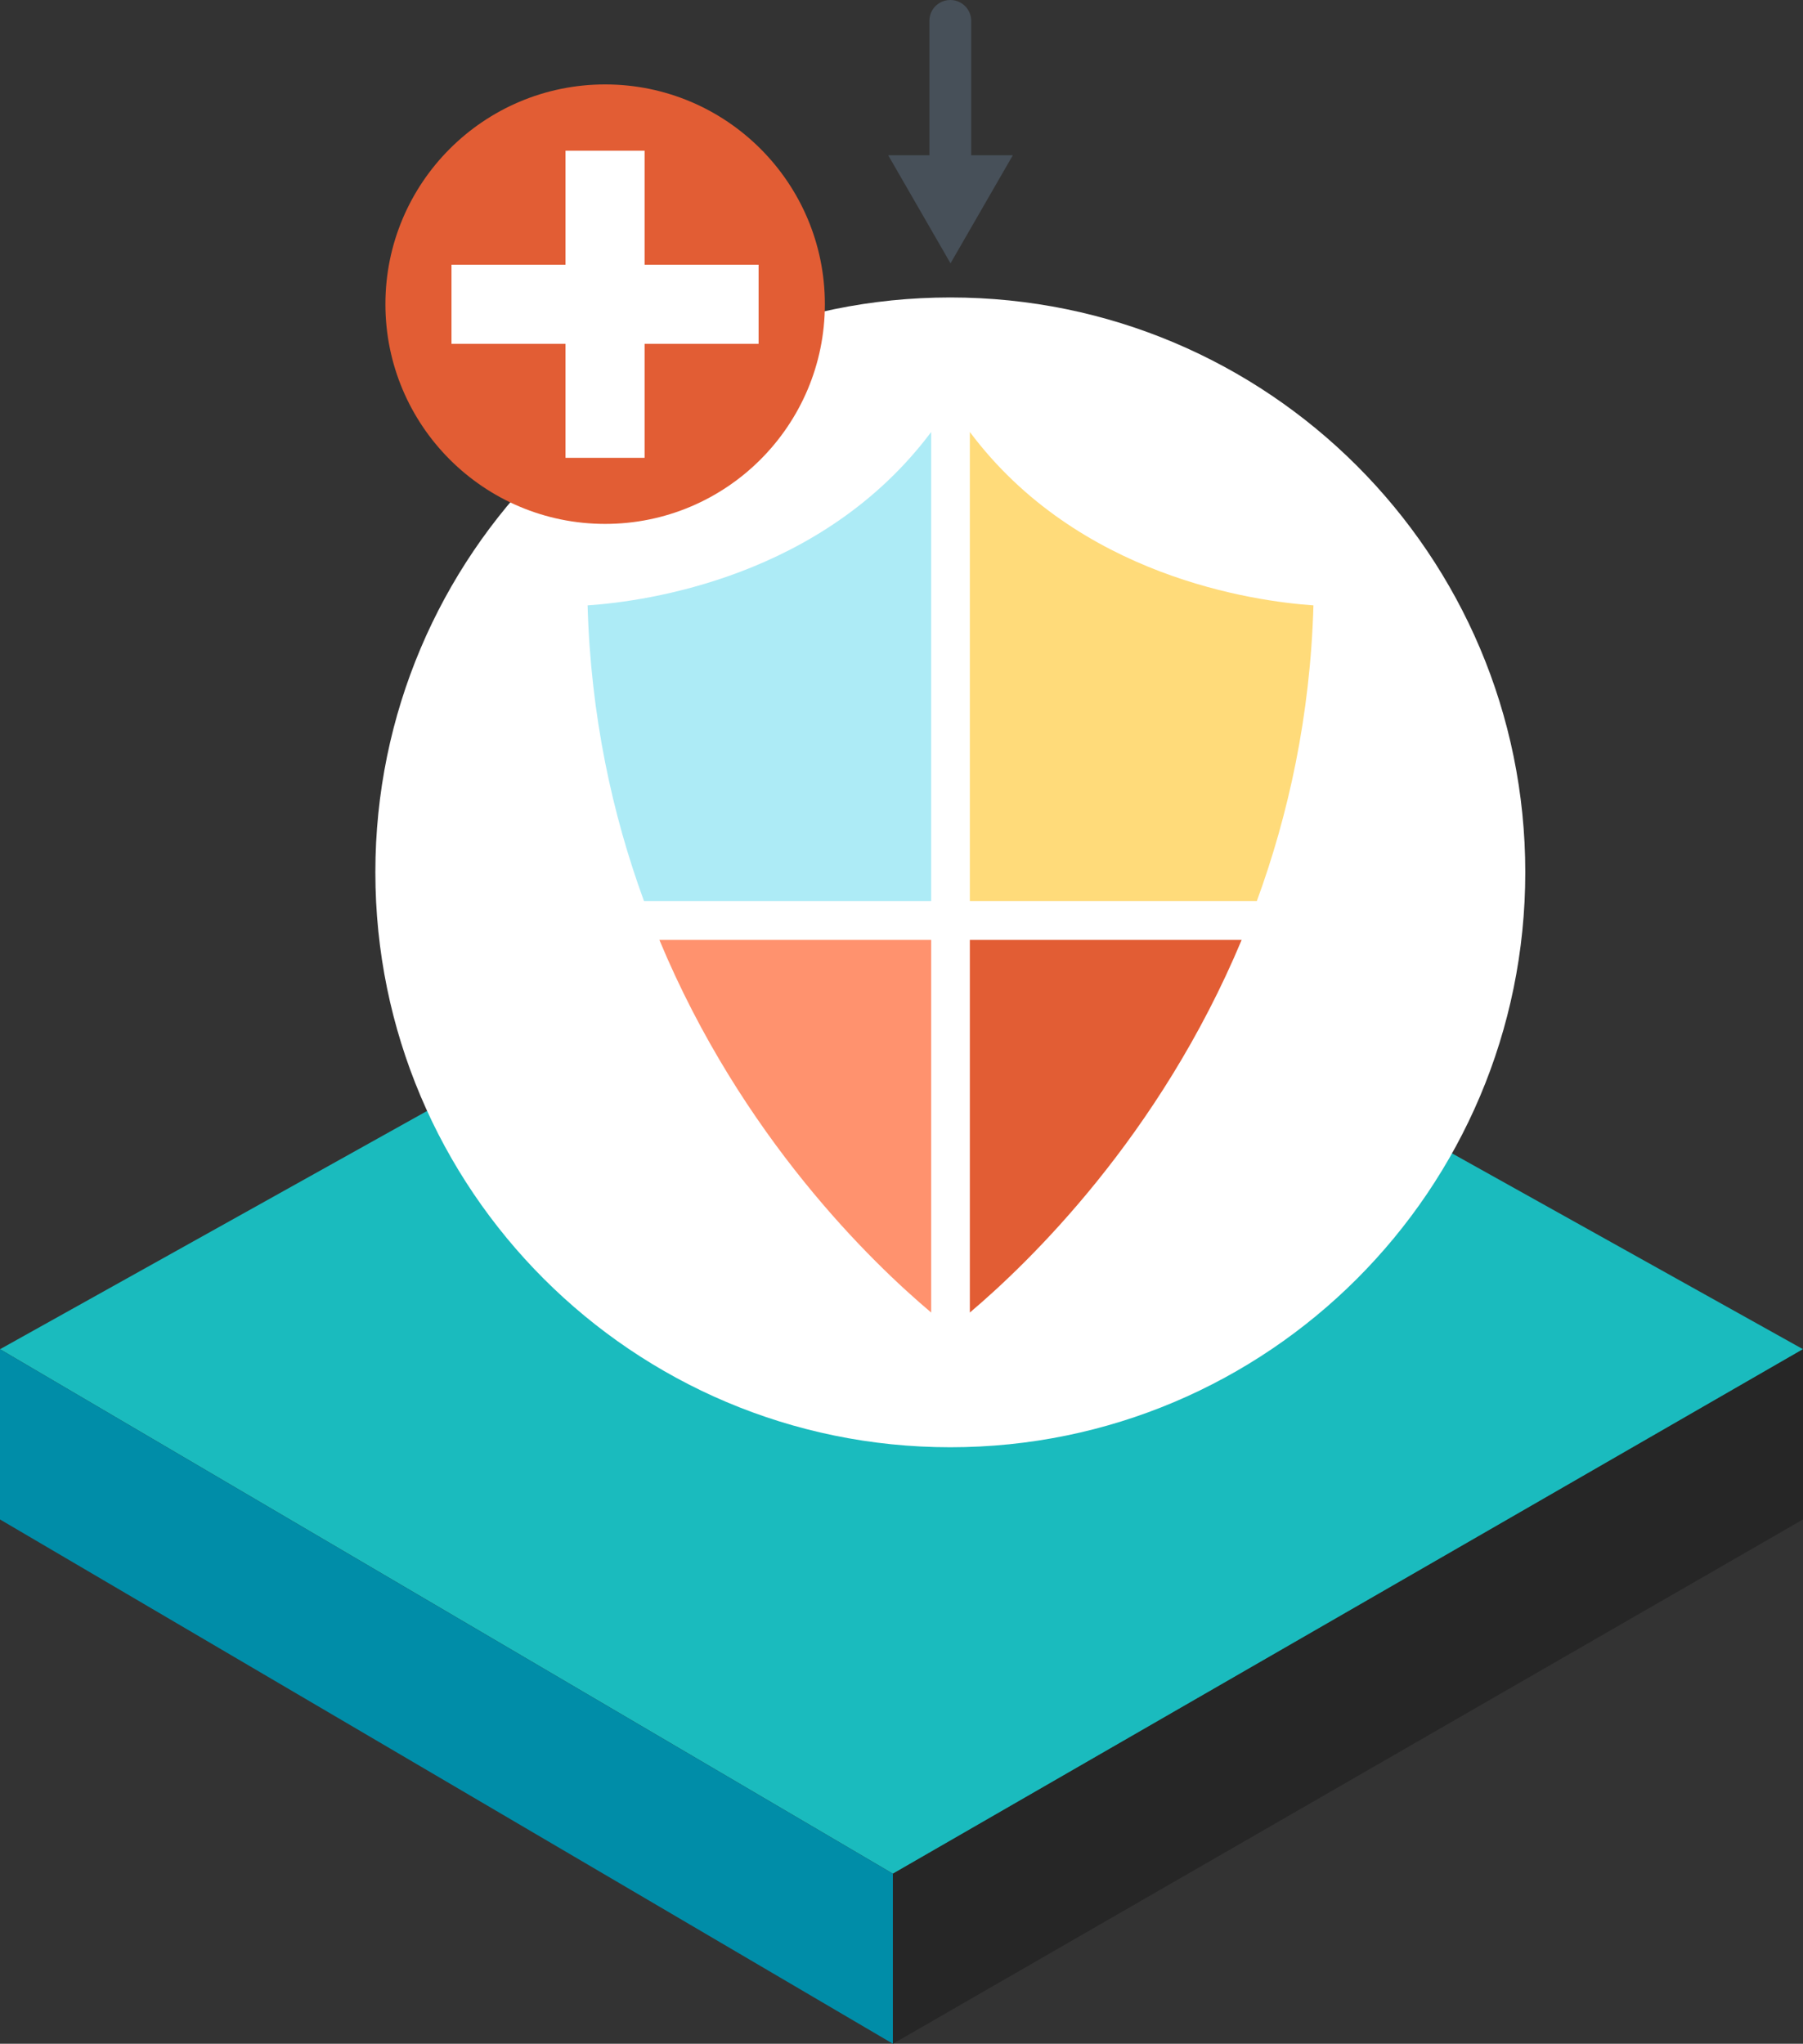
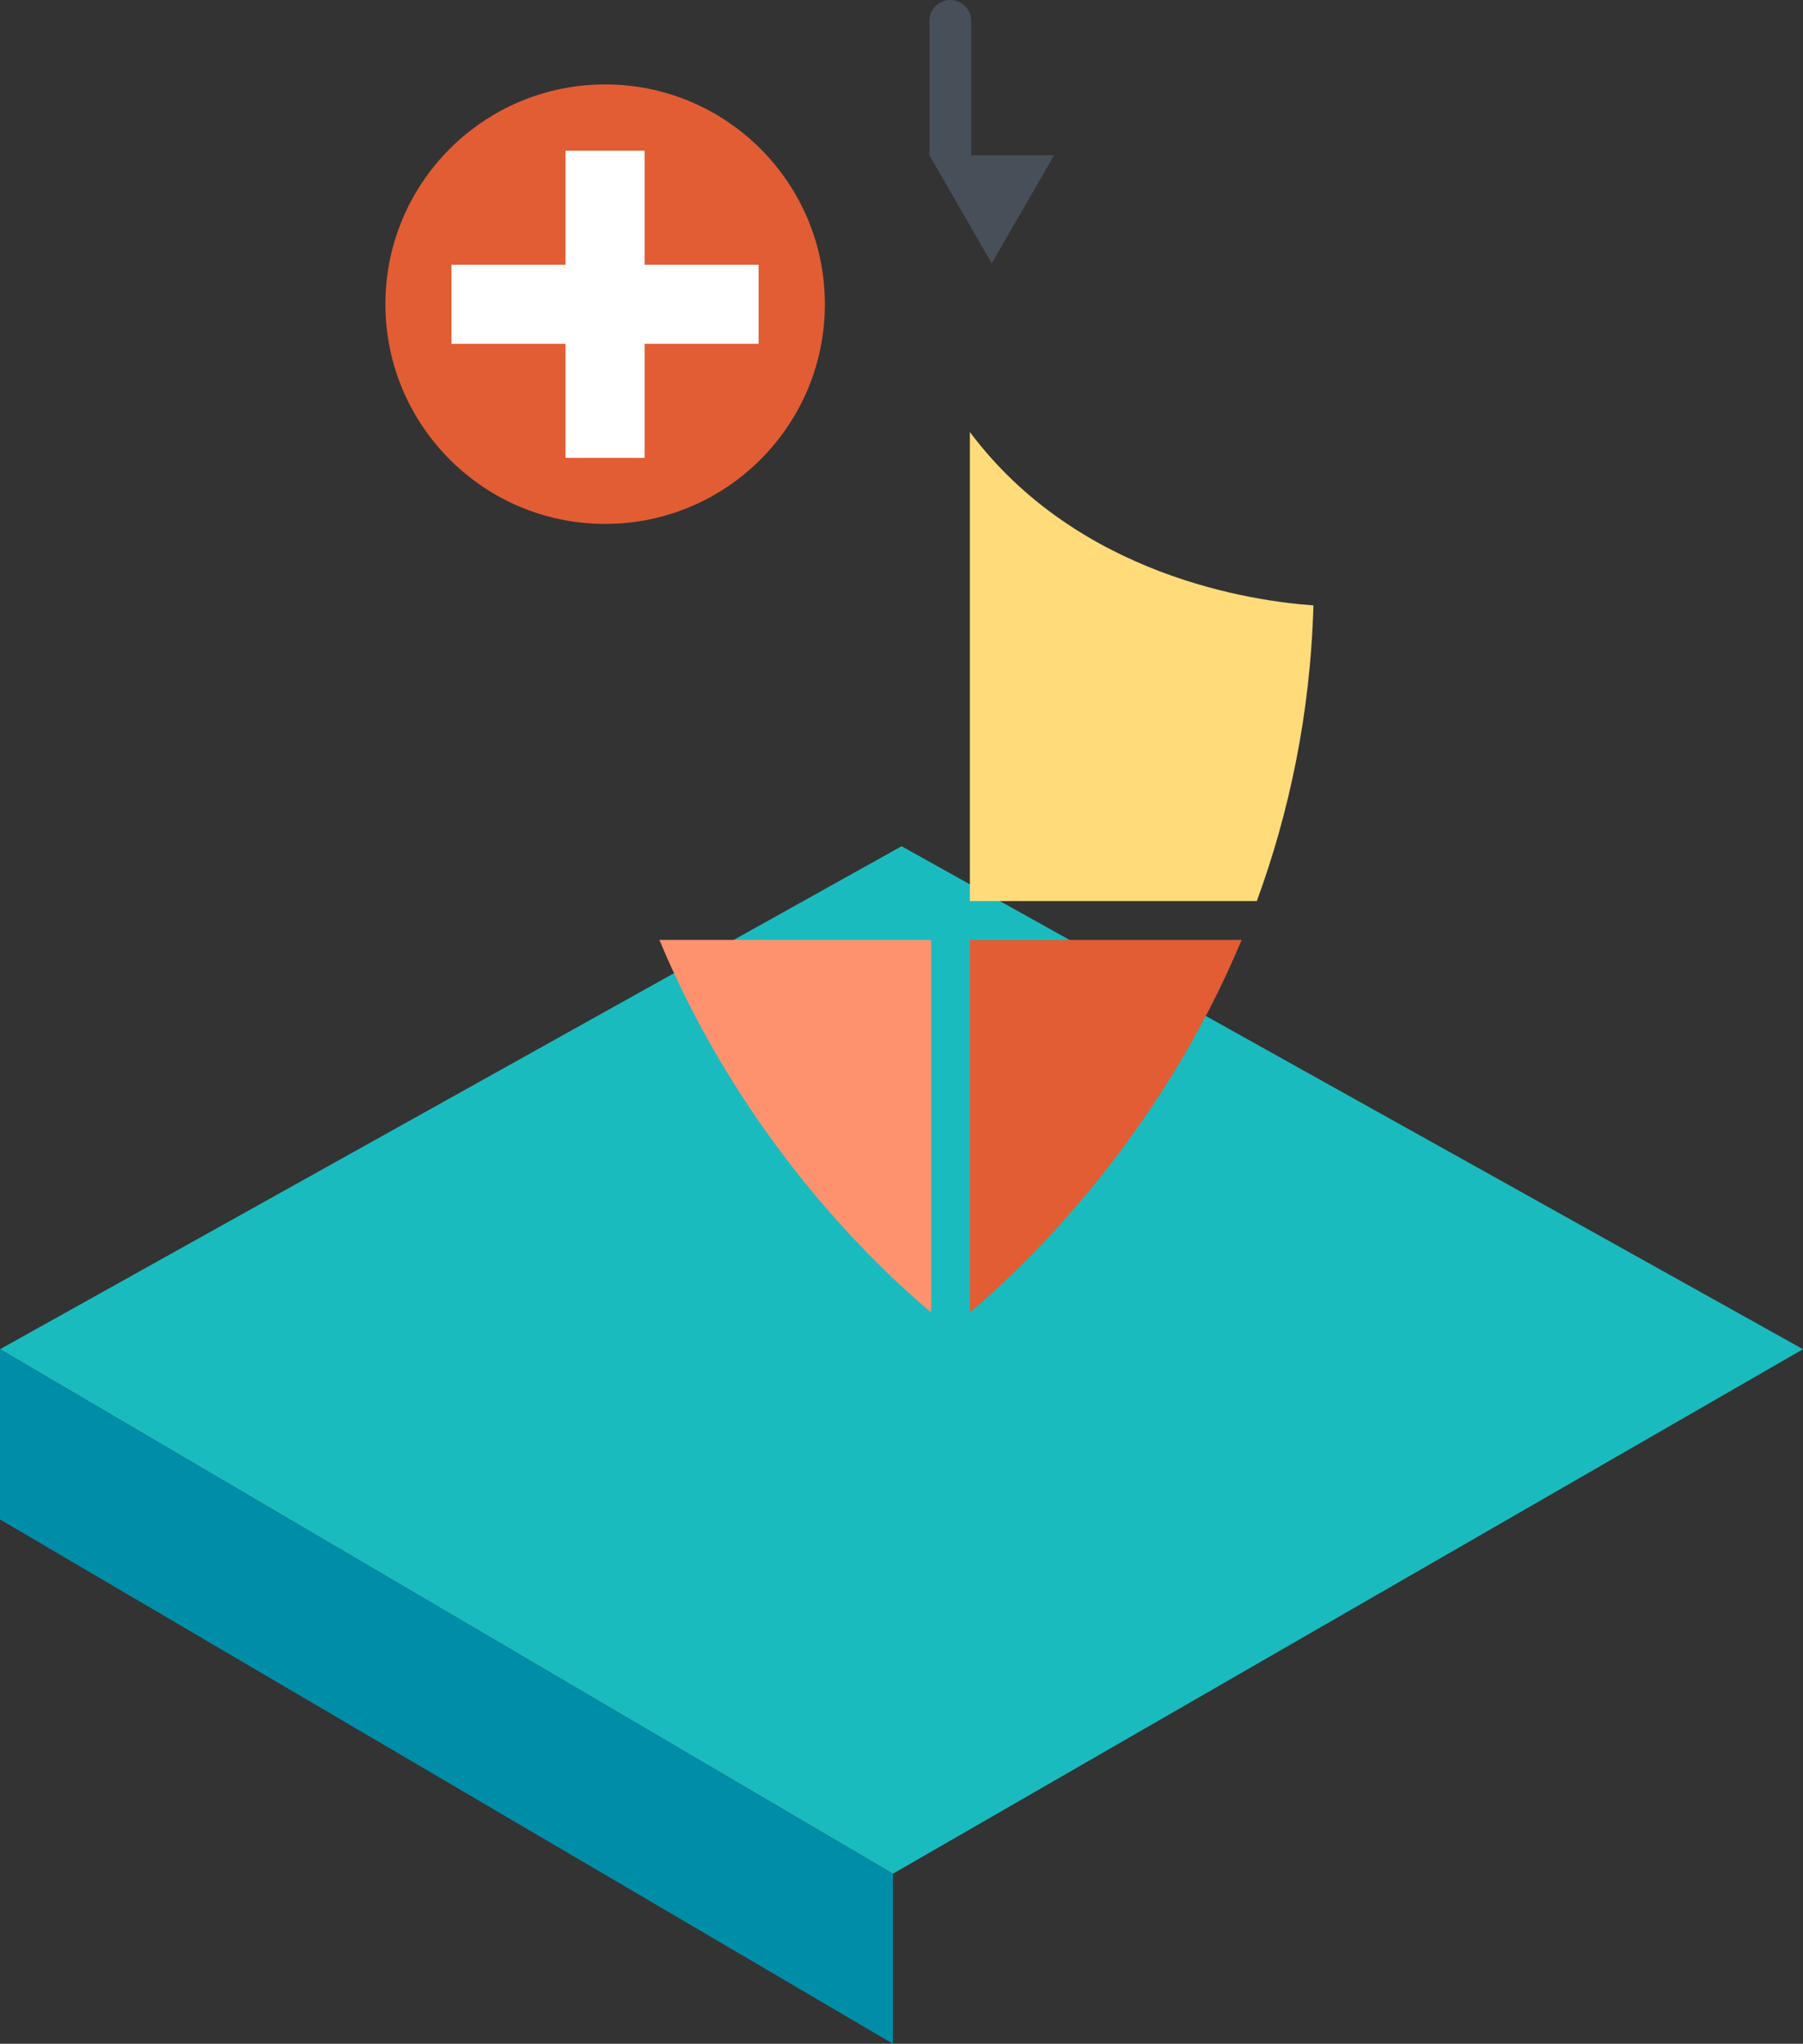
<svg xmlns="http://www.w3.org/2000/svg" id="_レイヤー_2" data-name="レイヤー 2" viewBox="0 0 91.41 103.61">
  <rect x="0" y="0" width="91.41" height="103.61" fill="#333333" stroke="none" />
  <g id="_レイヤー_1-2" data-name="レイヤー 1">
    <g>
      <polygon points="0 68.4 45.27 94.99 91.41 68.4 45.71 42.9 0 68.4" fill="#1abbbe" />
      <polygon points="45.27 94.99 45.27 103.61 0 77.03 0 68.4 45.27 94.99" fill="#008da8" />
-       <polygon points="91.41 68.4 45.27 94.99 45.27 103.61 91.41 77.03 91.41 68.4" fill="#262626" />
    </g>
    <g>
-       <path d="M77.33,44.22c0-16.1-13.05-29.14-29.15-29.14s-29.15,13.05-29.15,29.14,13.05,29.15,29.15,29.15,29.15-13.05,29.15-29.15Z" fill="#fff" />
      <g>
-         <path d="M47.21,21.9c-5.51,7.36-14.44,8.59-17.42,8.79,.16,5.62,1.26,10.62,2.86,14.99h14.56V21.9Z" fill="#adebf6" />
        <path d="M47.21,66.54v-18.89h-13.78c4.17,10.01,10.8,16.38,13.78,18.89Z" fill="#ff926e" />
        <path d="M49.17,66.54c2.98-2.52,9.6-8.9,13.78-18.89h-13.78v18.89Z" fill="#e25d34" />
        <path d="M49.17,21.9v23.78h14.55c1.6-4.37,2.71-9.38,2.87-14.99-3.01-.21-11.93-1.45-17.42-8.79Z" fill="#ffdb7a" />
      </g>
      <g>
        <path d="M41.82,15.42c0,6.15-4.99,11.14-11.14,11.14s-11.14-4.99-11.14-11.14,4.99-11.14,11.14-11.14,11.14,4.99,11.14,11.14Z" fill="#e25d34" />
        <polygon points="38.46 13.42 32.68 13.42 32.68 7.64 28.67 7.64 28.67 13.42 22.89 13.42 22.89 17.43 28.67 17.43 28.67 23.21 32.68 23.21 32.68 17.43 38.46 17.43 38.46 13.42" fill="#fff" />
      </g>
-       <path d="M49.24,7.87V1.06c0-.58-.47-1.06-1.06-1.06s-1.06,.47-1.06,1.06V7.87h-2.09l3.16,5.48,3.16-5.48h-2.12Z" fill="#475059" />
+       <path d="M49.24,7.87V1.06c0-.58-.47-1.06-1.06-1.06s-1.06,.47-1.06,1.06V7.87l3.16,5.48,3.16-5.48h-2.12Z" fill="#475059" />
    </g>
  </g>
</svg>